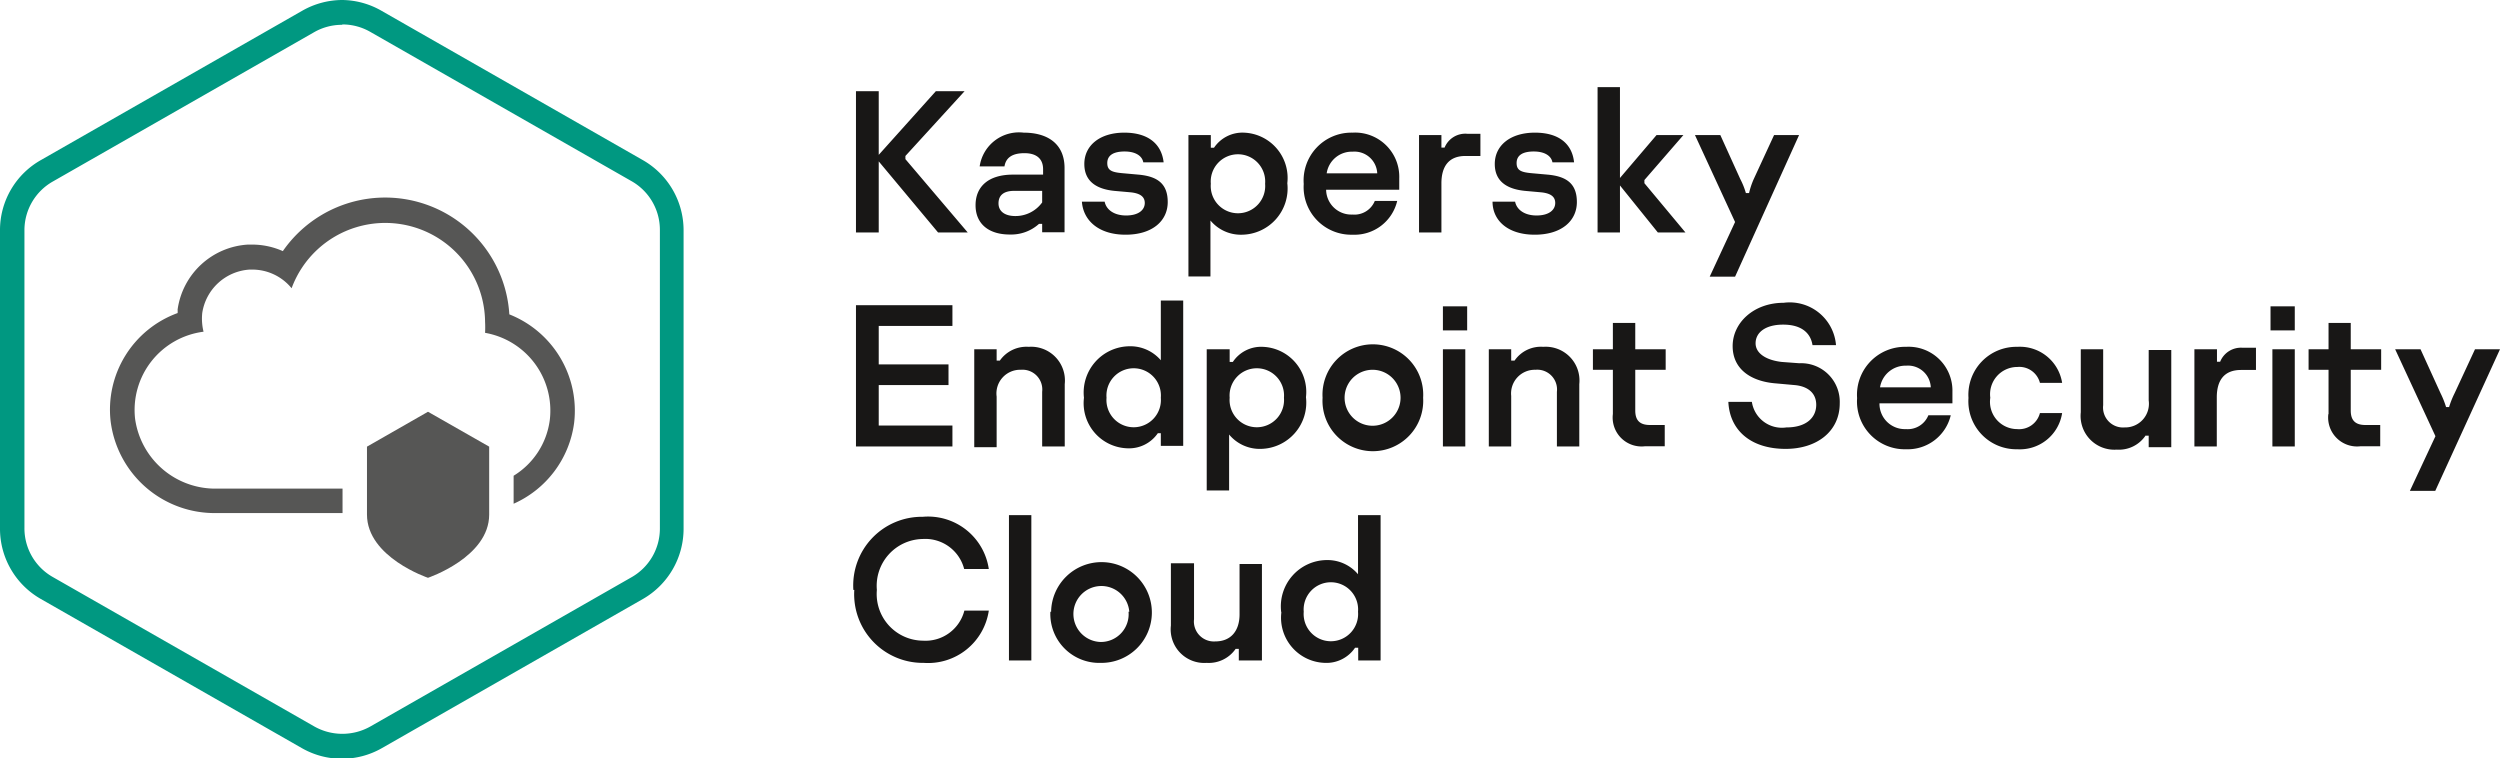
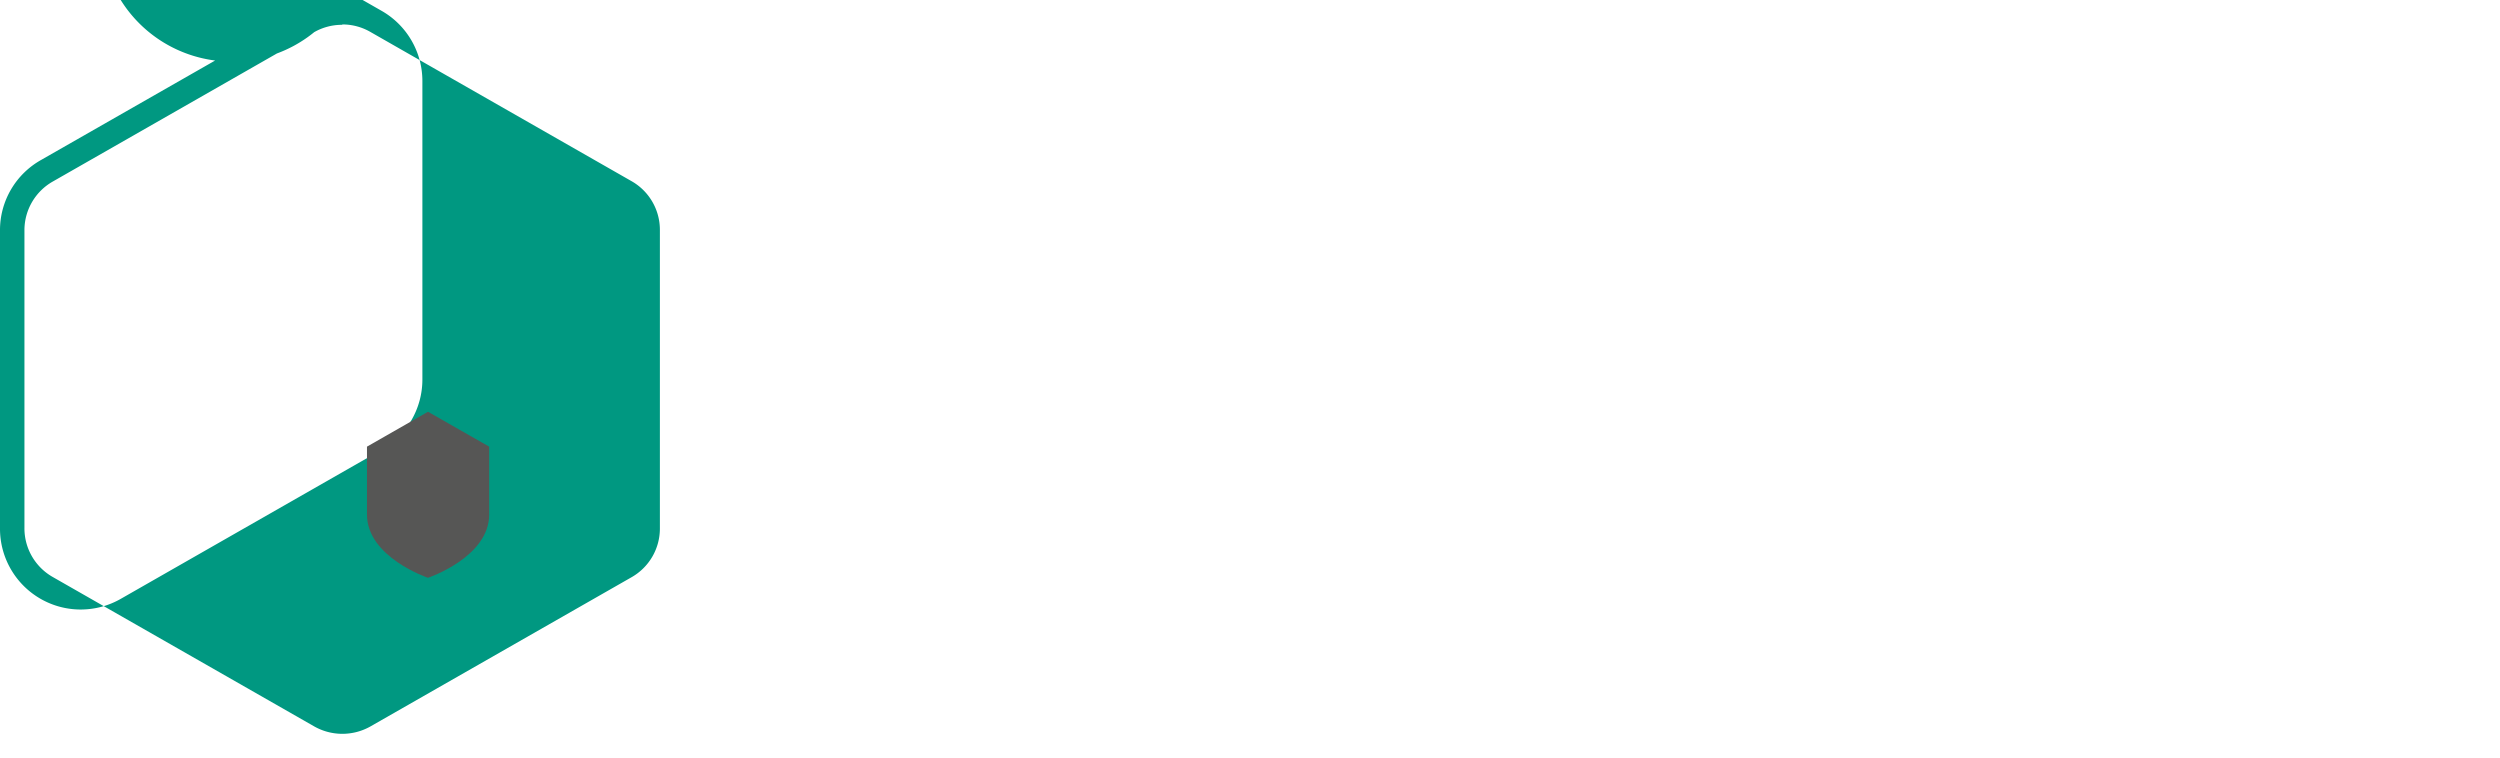
<svg xmlns="http://www.w3.org/2000/svg" viewBox="0 0 134 40.65">
-   <path fill="#181716" d="M45.88 4.89h1.22V8.3l3.06-3.41h1.54l-3.17 3.47v.17l3.34 3.93h-1.59L47.1 8.65v3.81h-1.22V4.89zM55.86 10.85v-.62h-1.5c-.54 0-.84.22-.84.67s.37.68.9.68a1.76 1.76 0 0 0 1.44-.73ZM57.06 9v3.45h-1.2V12h-.17a2.22 2.22 0 0 1-1.54.57C53 12.58 52.29 12 52.29 11s.69-1.64 2-1.64h1.62v-.29c0-.52-.31-.86-1-.86s-1 .27-1.07.71h-1.33a2.13 2.13 0 0 1 2.36-1.81c1.26 0 2.19.58 2.19 1.9ZM58 10.81h1.21c.08.41.48.74 1.15.74s1-.3 1-.67-.3-.52-.74-.57l-.9-.08c-1.08-.11-1.6-.61-1.6-1.44 0-1 .84-1.68 2.14-1.68s2 .62 2.11 1.59h-1.09c-.06-.34-.41-.58-1-.58s-.93.2-.93.62.28.5.89.55l.78.07c1 .09 1.57.47 1.57 1.47s-.81 1.75-2.26 1.75-2.27-.77-2.34-1.77ZM67.81 9.85a1.46 1.46 0 1 0-2.91 0 1.46 1.46 0 1 0 2.91 0ZM63.7 7.24h1.2v.68h.17a1.84 1.84 0 0 1 1.6-.81A2.43 2.43 0 0 1 69 9.82a2.48 2.48 0 0 1-2.42 2.76 2.12 2.12 0 0 1-1.7-.76v3H63.7V7.24ZM73.82 9.29a1.22 1.22 0 0 0-1.32-1.16 1.36 1.36 0 0 0-1.39 1.16Zm-3.94.57a2.56 2.56 0 0 1 2.61-2.75A2.37 2.37 0 0 1 75 9.56v.61h-3.92a1.35 1.35 0 0 0 1.41 1.33 1.18 1.18 0 0 0 1.2-.73h1.2a2.35 2.35 0 0 1-2.39 1.81 2.55 2.55 0 0 1-2.62-2.72ZM76.06 7.24h1.2v.67h.17a1.2 1.2 0 0 1 1.21-.74h.71v1.19h-.8c-.89 0-1.29.55-1.29 1.47v2.63h-1.2V7.24ZM80 10.81h1.21c.08.41.48.74 1.15.74s1-.3 1-.67-.29-.52-.74-.57l-.89-.08c-1.09-.11-1.61-.61-1.61-1.44 0-1 .84-1.68 2.15-1.68s2 .62 2.1 1.59h-1.16c-.06-.34-.41-.58-1-.58s-.92.2-.92.62.28.5.88.55l.78.07c1 .09 1.57.47 1.57 1.47s-.81 1.75-2.26 1.75S80 11.81 80 10.81ZM88.86 12.46l-2.03-2.52v2.52h-1.2V4.67h1.2v4.87l1.96-2.3h1.44l-2.09 2.41v.17l2.2 2.64h-1.48zM93 11.9l-2.15-4.66h1.36l1.07 2.36a4 4 0 0 1 .3.75h.17A4.07 4.07 0 0 1 94 9.6l1.09-2.36h1.34L93 14.83h-1.36L93 11.9ZM47.1 17.47v2.06h3.74v1.11H47.1v2.17h3.95v1.12h-5.17v-7.57h5.17v1.11H47.1zM52.22 18.72h1.2v.61h.17a1.74 1.74 0 0 1 1.55-.74 1.81 1.81 0 0 1 1.93 2v3.34h-1.21V21a1.06 1.06 0 0 0-1.14-1.18 1.27 1.27 0 0 0-1.3 1.44v2.71h-1.2v-5.25ZM62.22 21.32a1.46 1.46 0 1 0-2.91 0 1.46 1.46 0 1 0 2.91 0Zm-4.12 0a2.48 2.48 0 0 1 2.43-2.76 2.15 2.15 0 0 1 1.69.75v-3.2h1.2v7.79h-1.2v-.68h-.16a1.87 1.87 0 0 1-1.61.81 2.42 2.42 0 0 1-2.35-2.71ZM68.82 21.32a1.46 1.46 0 1 0-2.91 0 1.46 1.46 0 1 0 2.91 0Zm-4.11-2.6h1.2v.68h.17a1.82 1.82 0 0 1 1.6-.81 2.42 2.42 0 0 1 2.32 2.7 2.48 2.48 0 0 1-2.42 2.77 2.13 2.13 0 0 1-1.7-.77v3h-1.2v-7.57ZM75.07 21.32a1.49 1.49 0 1 0-3 0 1.49 1.49 0 1 0 3 0Zm-4.18 0a2.7 2.7 0 1 1 5.39 0 2.7 2.7 0 1 1-5.39 0ZM77.34 18.72h1.2v5.21h-1.2v-5.21Zm0-2.3h1.3v1.29h-1.3v-1.29ZM79.81 18.72H81v.61h.18a1.71 1.71 0 0 1 1.54-.74 1.81 1.81 0 0 1 1.93 2v3.34h-1.2V21a1.06 1.06 0 0 0-1.15-1.18 1.27 1.27 0 0 0-1.3 1.4v2.71h-1.2v-5.21ZM86.45 22.2v-2.38h-1.07v-1.1h1.07v-1.41h1.2v1.41h1.63v1.1h-1.63V22c0 .52.23.78.79.78h.79v1.14h-1.06a1.55 1.55 0 0 1-1.72-1.73ZM92.64 21.54h1.26a1.63 1.63 0 0 0 1.85 1.37c1.11 0 1.6-.56 1.6-1.21s-.47-1-1.16-1.06l-1-.09c-1.32-.1-2.32-.75-2.32-2s1.13-2.32 2.73-2.32a2.49 2.49 0 0 1 2.81 2.27h-1.26c-.1-.65-.59-1.1-1.57-1.1s-1.48.44-1.48 1 .6.91 1.4 1l.94.07a2.07 2.07 0 0 1 2.17 2.15c0 1.5-1.22 2.44-2.9 2.44-1.87 0-3-1-3.07-2.52ZM103.49 20.76a1.22 1.22 0 0 0-1.32-1.16 1.38 1.38 0 0 0-1.4 1.16Zm-3.95.57a2.57 2.57 0 0 1 2.62-2.74 2.35 2.35 0 0 1 2.49 2.41v.62h-3.91a1.36 1.36 0 0 0 1.42 1.38 1.19 1.19 0 0 0 1.2-.74h1.2a2.37 2.37 0 0 1-2.39 1.82 2.56 2.56 0 0 1-2.63-2.73ZM105.51 21.32a2.57 2.57 0 0 1 2.62-2.73 2.29 2.29 0 0 1 2.4 1.93h-1.19a1.14 1.14 0 0 0-1.21-.85 1.46 1.46 0 0 0-1.45 1.65 1.46 1.46 0 0 0 1.44 1.68 1.15 1.15 0 0 0 1.22-.86h1.19a2.29 2.29 0 0 1-2.4 1.94 2.57 2.57 0 0 1-2.62-2.74ZM111.53 22.06v-3.34h1.2v3a1.07 1.07 0 0 0 1.15 1.19 1.27 1.27 0 0 0 1.29-1.45v-2.7h1.21v5.21h-1.21v-.62H115a1.72 1.72 0 0 1-1.54.75 1.81 1.81 0 0 1-1.93-2ZM117.63 18.72h1.2v.67h.17a1.2 1.2 0 0 1 1.21-.75h.71v1.19h-.8c-.9 0-1.3.55-1.3 1.47v2.63h-1.2v-5.21ZM121.75 18.72H123v5.21h-1.2v-5.21Zm0-2.3H123v1.29h-1.3v-1.29ZM124.81 22.2v-2.38h-1.07v-1.1h1.07v-1.41H126v1.41h1.63v1.1H126V22c0 .52.23.78.79.78h.79v1.14h-1.06a1.55 1.55 0 0 1-1.72-1.73ZM130.54 23.38l-2.16-4.66h1.36l1.07 2.35a4.84 4.84 0 0 1 .3.75h.16a4.84 4.84 0 0 1 .3-.75l1.09-2.35H134l-3.47 7.59h-1.36l1.37-2.93ZM45.74 31.62a3.68 3.68 0 0 1 3.72-3.92A3.29 3.29 0 0 1 53 30.5h-1.32a2.15 2.15 0 0 0-2.22-1.61A2.51 2.51 0 0 0 47 31.62a2.5 2.5 0 0 0 2.47 2.72 2.15 2.15 0 0 0 2.22-1.61H53a3.29 3.29 0 0 1-3.49 2.8 3.68 3.68 0 0 1-3.72-3.91ZM54.08 27.61h1.2v7.79h-1.2v-7.79zM60.53 32.79A1.5 1.5 0 1 0 59 34.41a1.49 1.49 0 0 0 1.49-1.62Zm-4.19 0A2.7 2.7 0 1 1 59 35.53a2.62 2.62 0 0 1-2.7-2.74ZM62.76 33.53v-3.34H64v3a1.07 1.07 0 0 0 1.14 1.19c.84 0 1.3-.57 1.3-1.45v-2.7h1.2v5.17H66.4v-.62h-.17a1.75 1.75 0 0 1-1.55.75 1.8 1.8 0 0 1-1.92-2ZM72.79 32.79a1.46 1.46 0 1 0-2.91 0 1.46 1.46 0 1 0 2.91 0Zm-4.12 0a2.48 2.48 0 0 1 2.43-2.77 2.14 2.14 0 0 1 1.69.76v-3.17H74v7.79h-1.2v-.68h-.17a1.85 1.85 0 0 1-1.61.81 2.42 2.42 0 0 1-2.34-2.7Z" />
-   <path d="M18.36 0a4.35 4.35 0 0 0-2.15.57l-14 8A4.31 4.31 0 0 0 0 12.34v16a4.33 4.33 0 0 0 2.18 3.76l14 8a4.32 4.32 0 0 0 4.29 0l14-8a4.34 4.34 0 0 0 2.17-3.76v-16a4.33 4.33 0 0 0-2.17-3.75l-14-8A4.32 4.32 0 0 0 18.36 0m0 1.31a3 3 0 0 1 1.49.4l14 8a3 3 0 0 1 1.52 2.61v16a3 3 0 0 1-1.52 2.62l-14 8a3.06 3.06 0 0 1-3 0l-14-8a3 3 0 0 1-1.54-2.64v-16a3 3 0 0 1 1.52-2.57l14-8a3 3 0 0 1 1.5-.4" fill="#009881" />
-   <path d="M30.77 22.69A5.53 5.53 0 0 1 27.53 27v-1.5a4.12 4.12 0 0 0 1.94-3A4.23 4.23 0 0 0 26 17.84a5.83 5.83 0 0 0 0-.59 5.35 5.35 0 0 0-10.37-1.8 2.72 2.72 0 0 0-2.11-1h-.14a2.74 2.74 0 0 0-2.54 2.33 2.92 2.92 0 0 0 .07 1 4.23 4.23 0 0 0-3.67 4.66 4.34 4.34 0 0 0 4.38 3.75h6.74v1.31h-6.74a5.62 5.62 0 0 1-5.69-4.92 5.51 5.51 0 0 1 3.59-5.8 1.37 1.37 0 0 0 0-.19 4.05 4.05 0 0 1 3.77-3.48h.21a4.05 4.05 0 0 1 1.66.35 6.67 6.67 0 0 1 12.14 3.39 5.55 5.55 0 0 1 3.47 5.84" fill="#565655" />
+   <path d="M18.36 0a4.35 4.35 0 0 0-2.15.57l-14 8A4.31 4.31 0 0 0 0 12.34v16a4.33 4.33 0 0 0 2.18 3.76a4.32 4.32 0 0 0 4.29 0l14-8a4.34 4.34 0 0 0 2.17-3.76v-16a4.33 4.33 0 0 0-2.17-3.75l-14-8A4.32 4.32 0 0 0 18.36 0m0 1.31a3 3 0 0 1 1.49.4l14 8a3 3 0 0 1 1.52 2.61v16a3 3 0 0 1-1.52 2.62l-14 8a3.06 3.06 0 0 1-3 0l-14-8a3 3 0 0 1-1.54-2.64v-16a3 3 0 0 1 1.52-2.57l14-8a3 3 0 0 1 1.5-.4" fill="#009881" />
  <path d="m22.94 22.07-3.27 1.87v3.64c0 2.29 3.27 3.39 3.27 3.39s3.28-1.1 3.28-3.39v-3.64Z" fill="#565655" />
</svg>